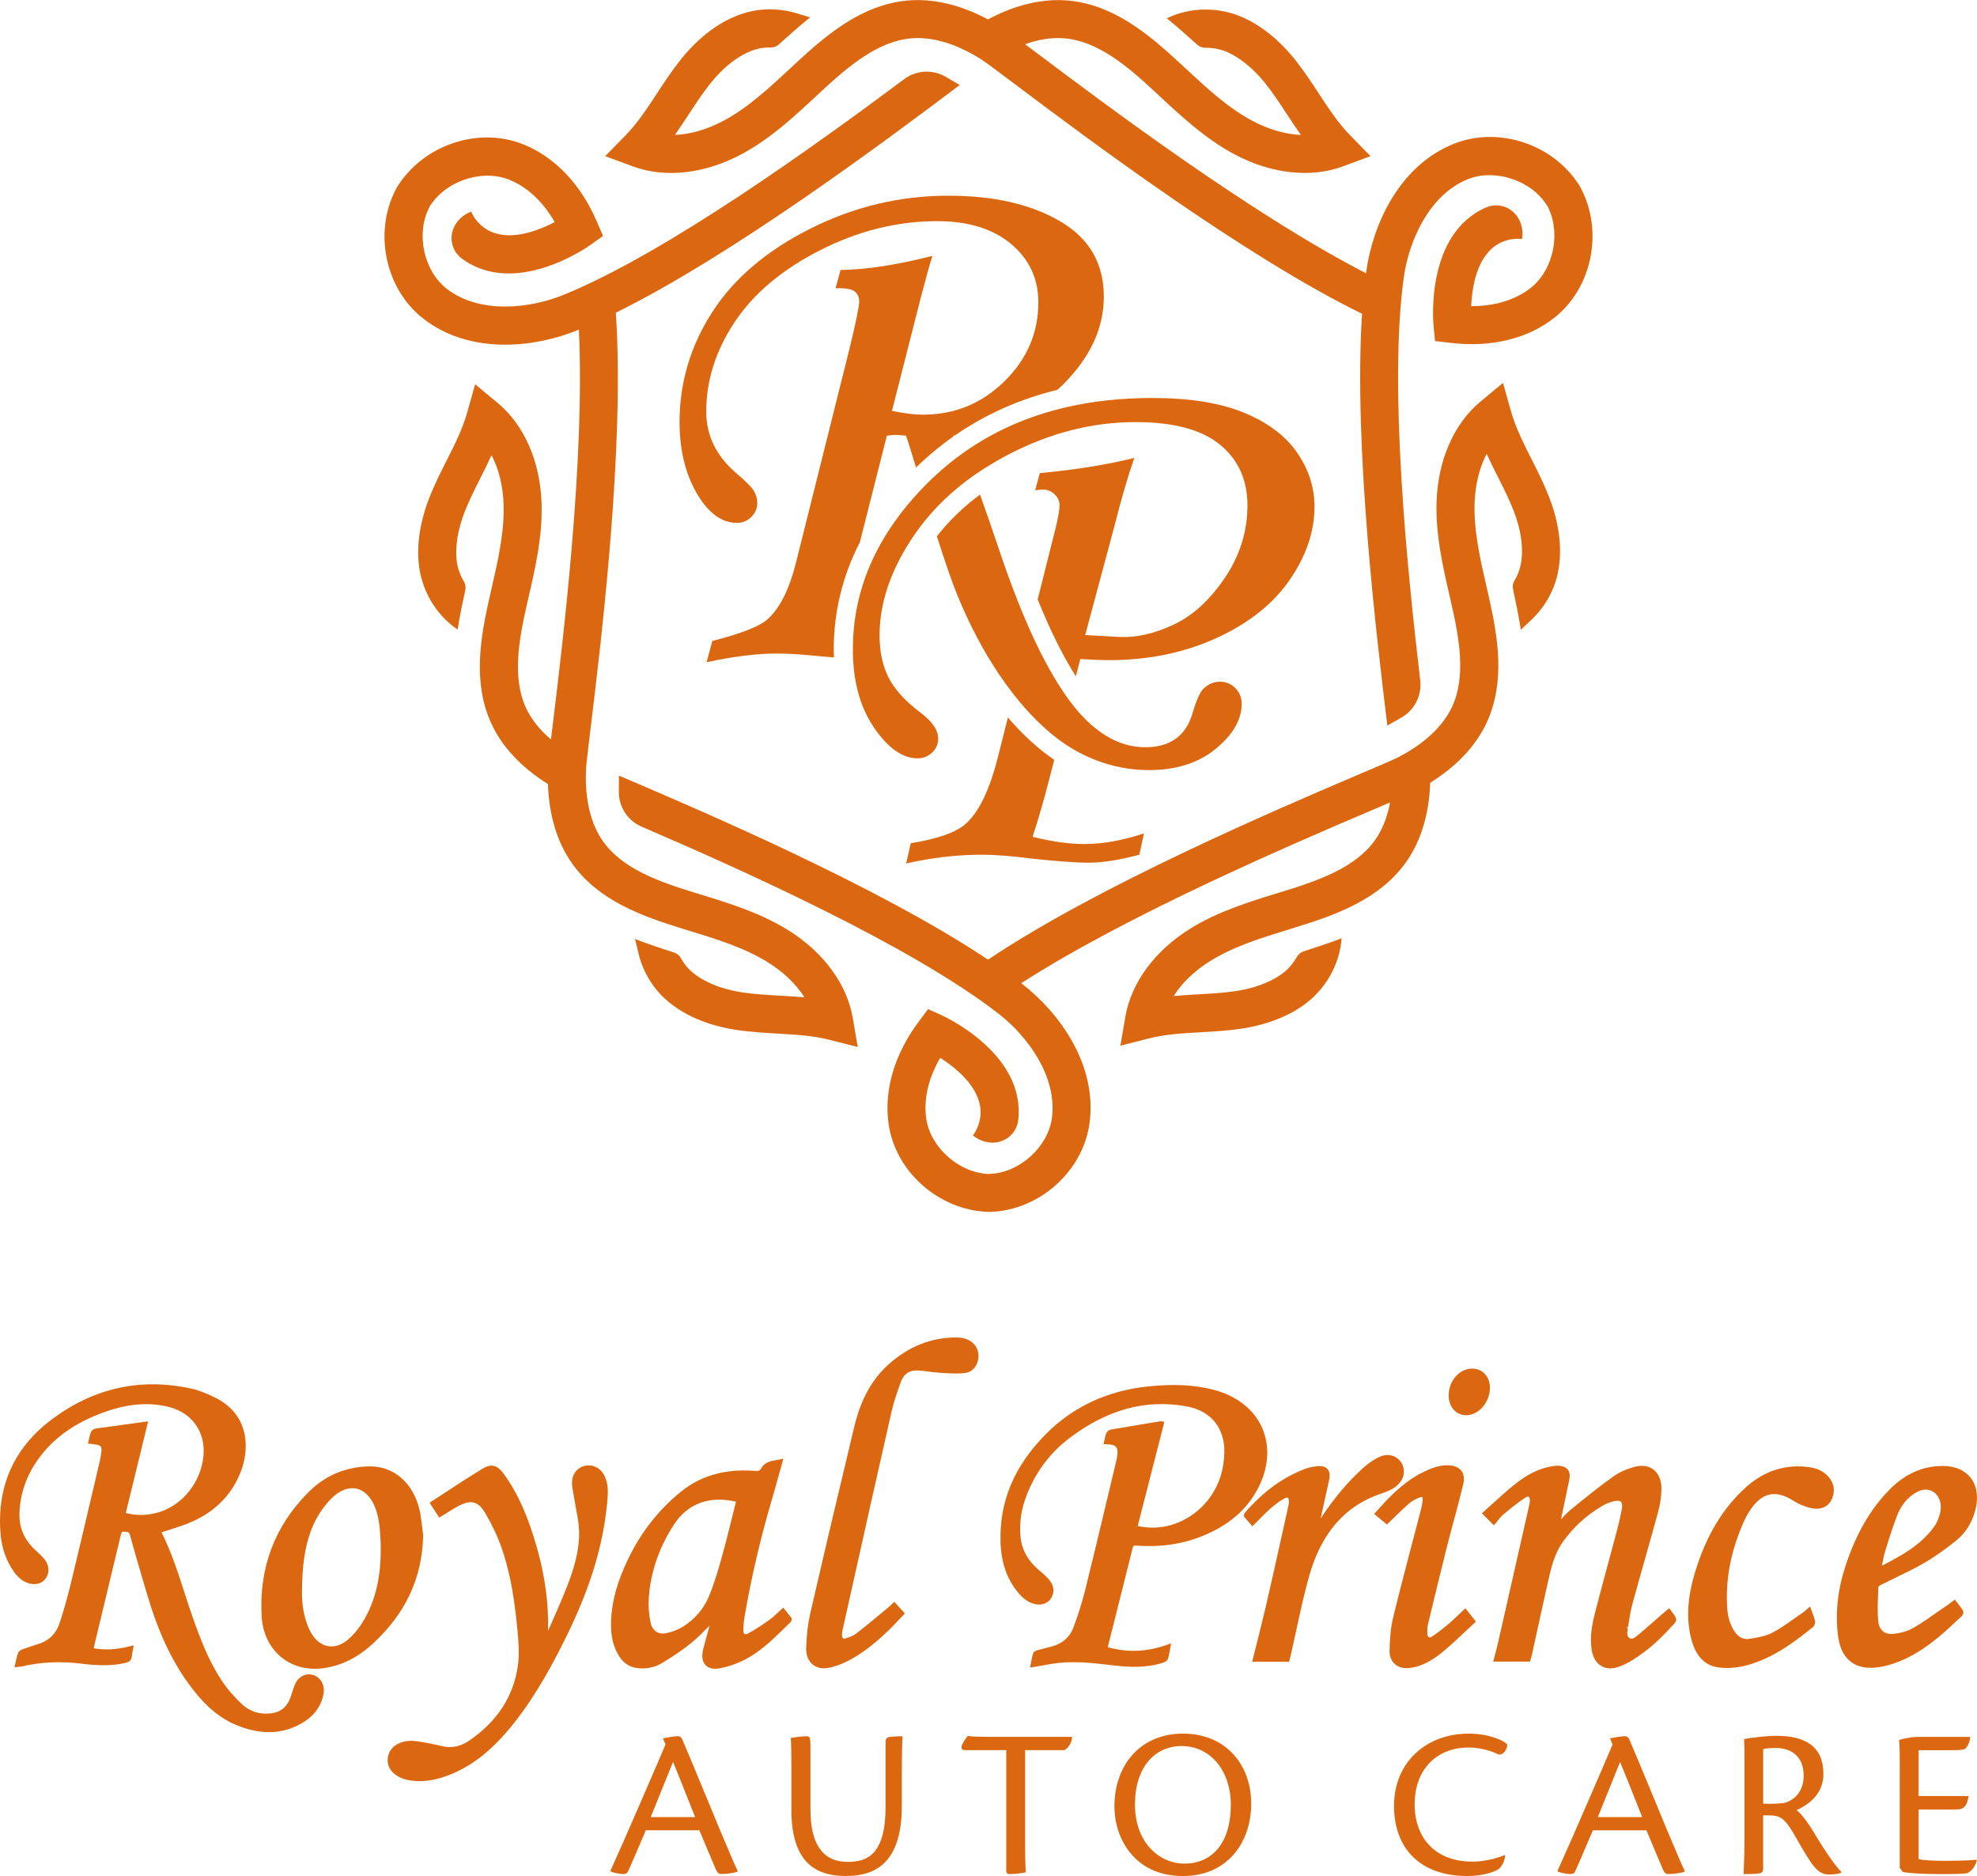
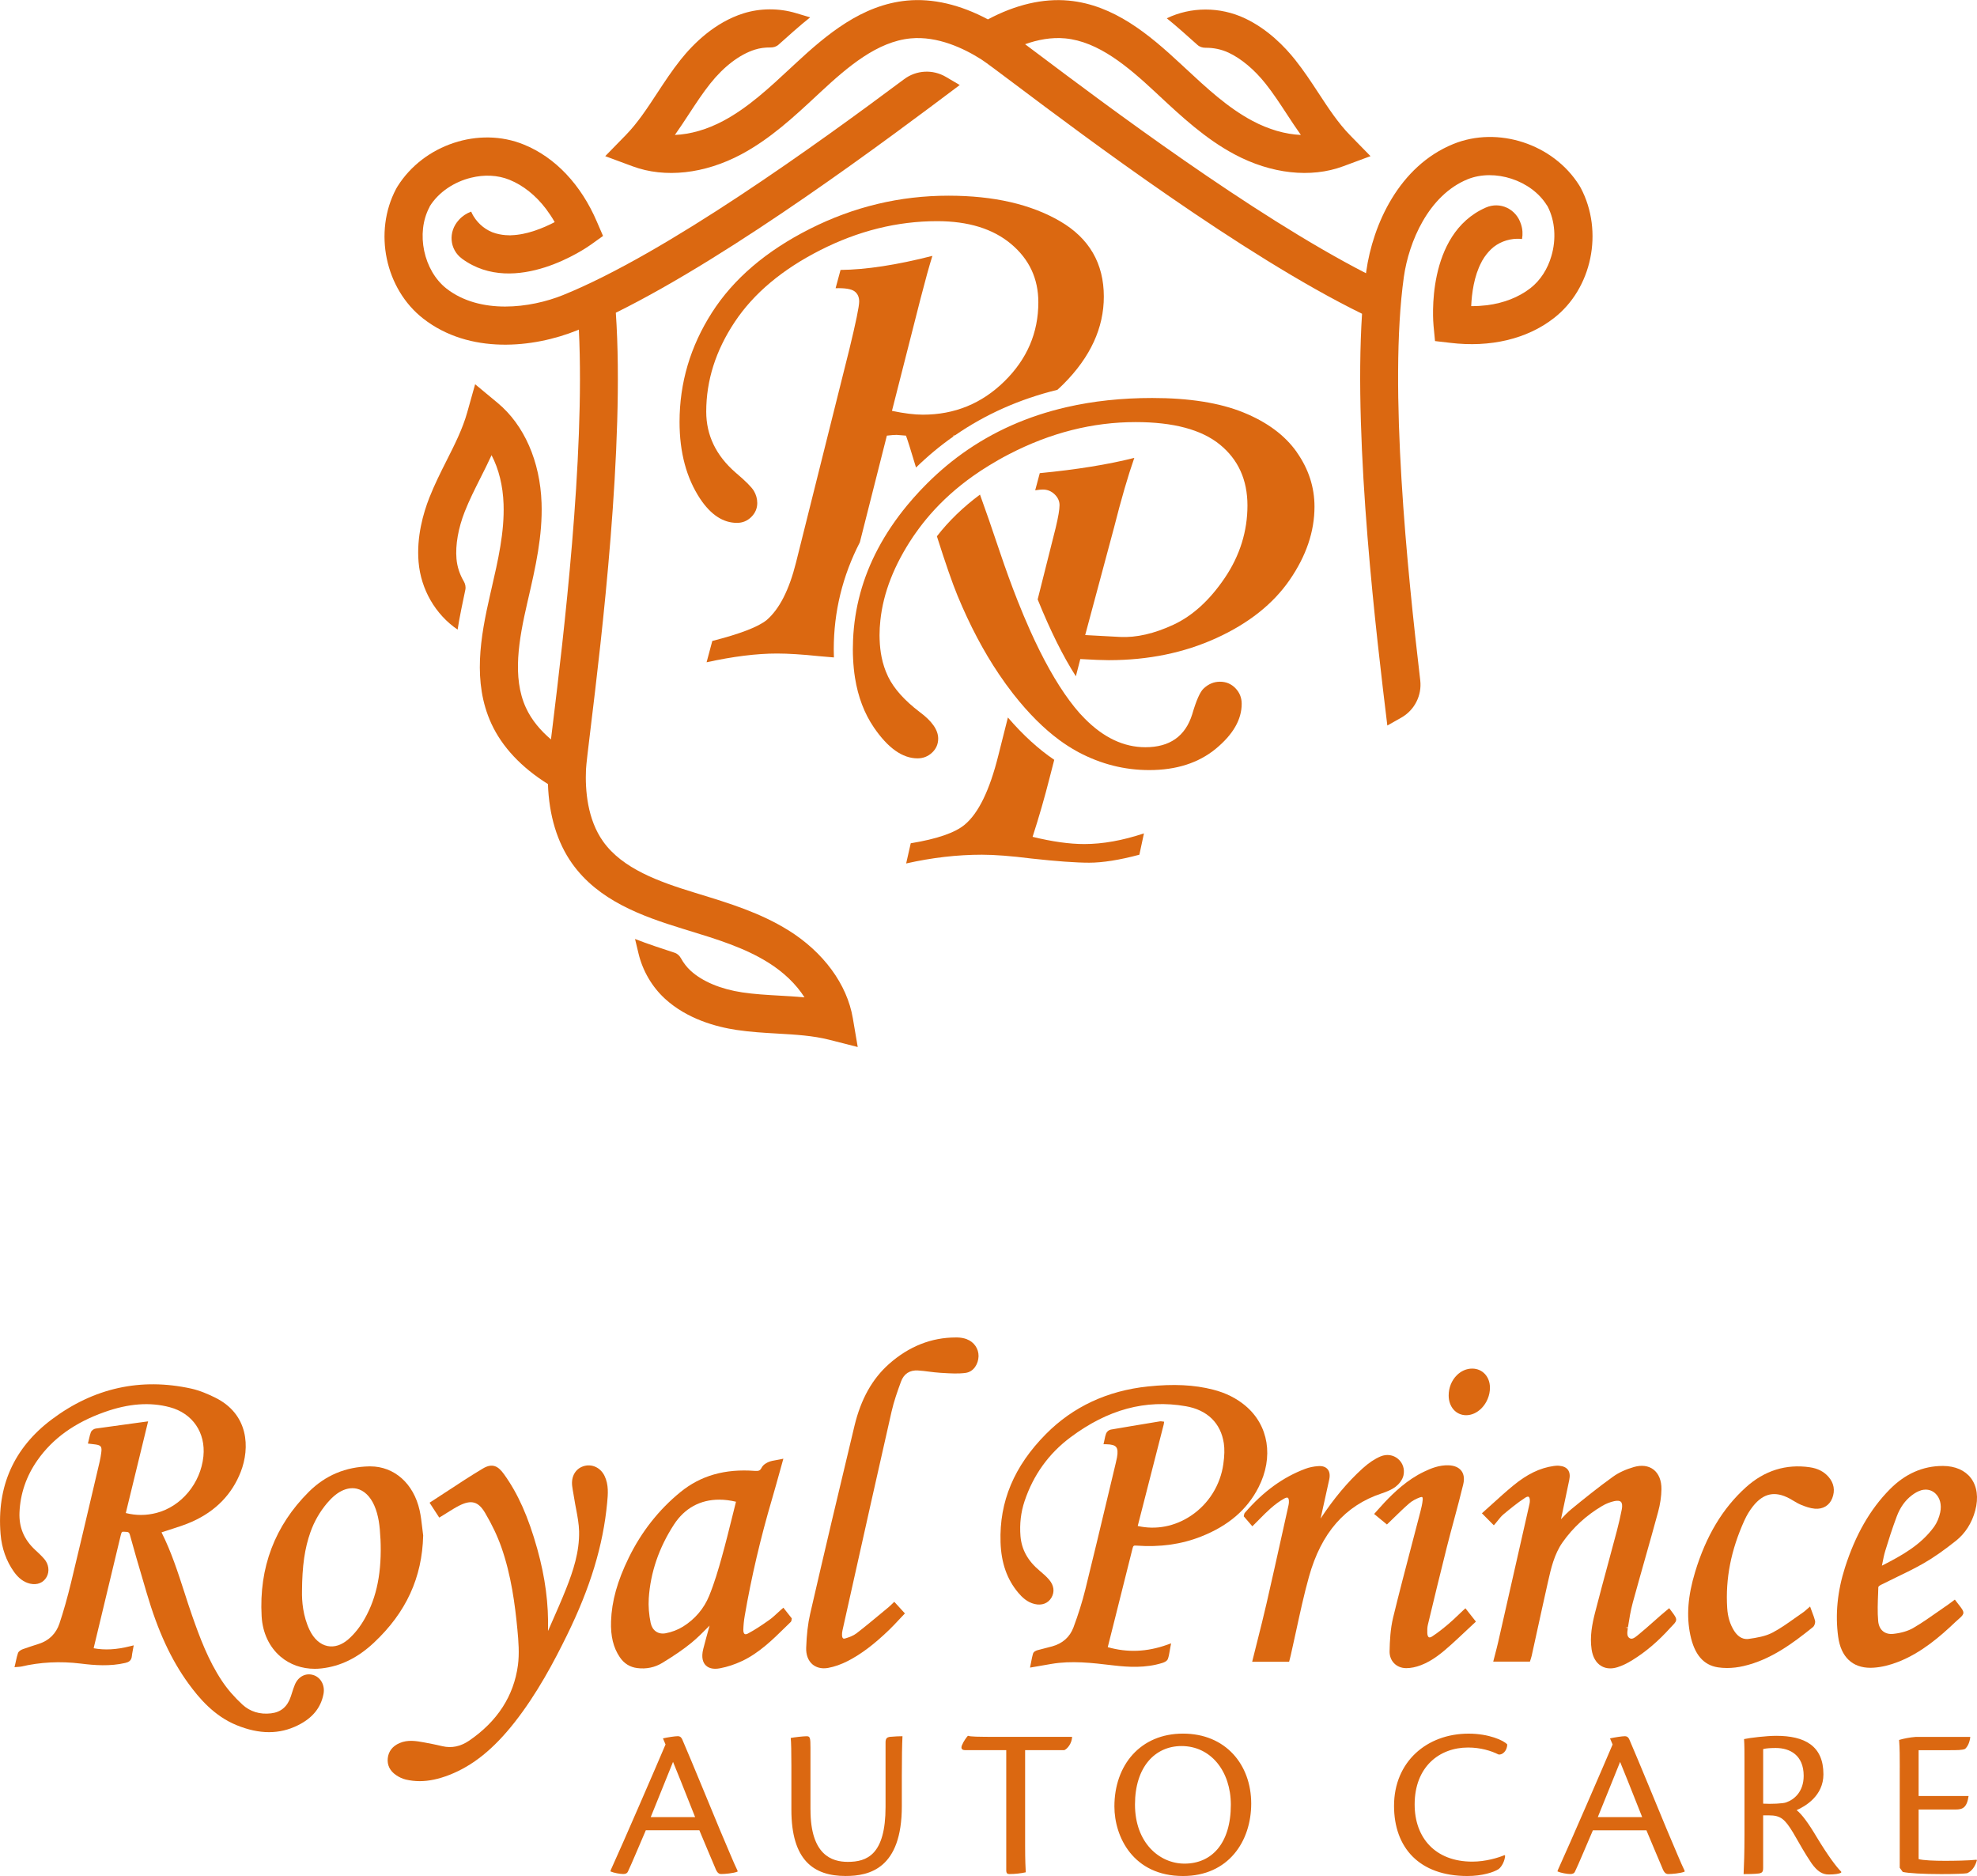
<svg xmlns="http://www.w3.org/2000/svg" id="Layer_2" data-name="Layer 2" width="752.02" height="713.51" viewBox="0 0 752.02 713.51">
  <g id="Layer_1-2" data-name="Layer 1">
    <g>
      <g>
        <g>
          <path d="m299.82,353.79c-10.64-6.63-22.44-10.24-33.85-13.74l-1.85-.57c-13.52-4.15-27.33-9.08-34.7-19.43-6.01-8.44-6.86-19.54-6.52-27.37.08-1.84.85-8.13,1.81-16.1,3.95-32.48,13.01-107.24,9.54-157.64,45.26-22.34,104.06-66.49,130.82-86.6l-5.25-3.09c-4.99-2.94-11.24-2.61-15.88.85-33.25,24.81-90.63,66.28-129.75,82.12-12.48,5.04-31.57,7.43-44.3-2.42-8.79-6.86-11.78-21.16-6.54-31l.17-.4c3.42-5.43,9.37-9.29,15.7-10.81,4.93-1.22,10.06-1.04,14.58.79,5.23,2.13,9.99,5.93,13.91,11.09,1.16,1.56,2.27,3.2,3.29,5.01-4.21,2.19-10.46,4.82-16.52,4.99-.31.05-.59.05-.84.01-1.73,0-3.42-.25-5.1-.72-3.48-.97-6.59-3.49-8.44-6.57-.33-.55-.62-1.11-.87-1.7-1.77.65-3.36,1.68-4.64,3.11l-.08.09c-4.07,4.43-3.58,11.18,1.27,14.73,20.24,14.81,47.63-4.4,48.87-5.29l4.74-3.39-2.31-5.34c-6-14.1-15.87-24.58-27.83-29.42-16.97-6.96-38.05-.04-48.06,15.95l-.51.88c-8.72,16.45-4.15,38.13,10.34,49.39,17.56,13.65,41.79,11.21,58.57,4.42.19-.08.4-.18.6-.26,2.4,48.85-6.07,118.57-9.83,149.47-.3,2.42-.55,4.54-.78,6.4-3.83-3.25-7.33-7.25-9.55-12.1-5.28-11.56-2.64-25.98.52-39.76l.43-1.87c2.68-11.64,5.45-23.68,5.02-36.21-.53-15.81-6.62-29.68-16.7-38.04l-8.57-7.11-3.01,10.72c-1.74,6.21-4.71,12.12-7.87,18.37-2.27,4.5-4.6,9.14-6.53,14.05-2.32,5.89-4.91,14.92-4.1,24.47.88,10.45,6.43,20,14.85,25.71.59-4.05,2.19-11.7,2.93-15.13.24-1.13-.02-2.26-.6-3.26-1.5-2.56-2.5-5.46-2.76-8.54-.45-5.28.67-11.65,3.15-17.96,1.69-4.28,3.78-8.44,5.99-12.84,1.42-2.82,2.86-5.67,4.2-8.61,2.74,5.24,4.34,11.63,4.57,18.65.36,10.64-2.08,21.25-4.67,32.48l-.43,1.88c-3.72,16.2-6.75,33.33.42,49.01,4.07,8.9,11.48,16.78,21.56,23.06.4,11.89,3.52,22.26,9.2,30.23,10,14.04,26.34,19.98,42.23,24.86l1.86.57c11.01,3.37,21.41,6.56,30.44,12.19,5.96,3.71,10.7,8.3,13.86,13.28-3.22-.3-6.41-.49-9.56-.66-4.92-.28-9.56-.55-14.12-1.23-8.21-1.23-15.18-4.16-19.63-8.24-1.46-1.34-2.7-2.95-3.68-4.73-.56-1-1.39-1.78-2.48-2.13-3.38-1.09-11.03-3.61-14.99-5.22l1.31,5.48c1.57,6.61,5.15,12.74,10.07,17.25,8.4,7.7,19.46,10.71,27.26,11.88,5.21.78,10.41,1.08,15.44,1.37,6.99.4,13.6.78,19.84,2.37l10.79,2.75-1.87-10.98c-2.2-12.91-11.16-25.11-24.59-33.48Z" style="fill: #db6811;" />
-           <path d="m582.6,174.72c-3.15-6.26-6.12-12.17-7.87-18.37l-3.01-10.72-8.57,7.11c-10.08,8.36-16.17,22.22-16.7,38.04-.42,12.53,2.35,24.56,5.03,36.19l.43,1.89c3.16,13.78,5.8,28.21.52,39.77-4.3,9.42-13.5,15.71-20.45,19.33-1.63.85-7.47,3.34-14.85,6.48-30.11,12.82-99.37,42.35-141.29,70.56-41.98-28.03-109.61-56.88-140.4-70l-.05,6.09c-.05,5.79,3.36,11.04,8.68,13.33,38.11,16.4,102.72,45.35,135.99,71.31,10.61,8.29,22.22,23.62,20.06,39.58-1.54,11.04-12.44,20.78-23.58,21.16l-.43.05c-6.41-.24-12.73-3.47-17.21-8.2-3.52-3.66-5.93-8.2-6.6-13.02-.77-5.59.14-11.62,2.65-17.6.77-1.78,1.64-3.57,2.7-5.35,4,2.55,9.4,6.65,12.58,11.81.19.24.34.48.43.72.87,1.49,1.49,3.08,1.93,4.77.9,3.5.27,7.45-1.47,10.6-.31.56-.66,1.09-1.04,1.6,1.45,1.2,3.14,2.07,5.02,2.46l.12.03c5.87,1.31,11.47-2.49,12.12-8.47,2.71-24.93-27.63-39.04-29.02-39.67l-5.3-2.41-3.47,4.68c-9.21,12.25-13.35,26.03-11.57,38.81,2.46,18.18,19,32.98,37.84,33.65h1.01c18.61-.67,35.1-15.47,37.6-33.65,3.04-22.03-11.18-41.8-25.45-52.93-.17-.13-.36-.26-.53-.39,41.11-26.51,105.72-54.03,134.36-66.22,2.25-.96,4.21-1.79,5.93-2.53-.9,4.94-2.62,9.98-5.7,14.32-7.37,10.35-21.18,15.27-34.7,19.43l-1.83.56c-11.42,3.5-23.23,7.12-33.87,13.75-13.43,8.37-22.39,20.57-24.59,33.48l-1.87,10.98,10.79-2.76c6.24-1.6,12.85-1.97,19.84-2.37,5.03-.29,10.22-.58,15.43-1.36,6.26-.94,15.38-3.21,23.25-8.68,8.61-5.99,14.1-15.57,14.84-25.71-3.8,1.51-11.23,3.95-14.56,5.03-1.1.36-1.95,1.15-2.52,2.15-1.47,2.58-3.47,4.89-6.02,6.66-4.35,3.03-10.43,5.25-17.13,6.25-4.55.68-9.2.95-14.11,1.23-3.15.18-6.34.36-9.56.66,3.17-4.99,7.91-9.57,13.86-13.28,9.04-5.63,19.45-8.82,30.46-12.2l1.84-.57c15.89-4.88,32.24-10.82,42.23-24.86,5.68-7.97,8.8-18.33,9.2-30.2,10.1-6.29,17.51-14.18,21.58-23.08,7.16-15.68,4.13-32.81.42-49.01l-.44-1.9c-2.58-11.22-5.02-21.82-4.66-32.46.24-7.01,1.84-13.41,4.57-18.65,1.35,2.94,2.79,5.79,4.21,8.61,2.22,4.4,4.31,8.55,5.99,12.84,3.04,7.72,3.99,15.22,2.68,21.12-.43,1.94-1.21,3.81-2.25,5.55-.59.98-.85,2.1-.61,3.21.74,3.47,2.39,11.36,2.98,15.59l4.09-3.87c4.94-4.67,8.46-10.83,9.91-17.35,2.47-11.12-.45-22.21-3.34-29.55-1.93-4.9-4.27-9.55-6.54-14.05Z" style="fill: #db6811;" />
          <path d="m601.25,71.4l-.51-.88c-9.89-15.78-30.95-22.66-47.94-15.74-20.6,8.39-30.61,30.58-33.11,48.51-.03.21-.05.43-.08.64-43.51-22.35-99.64-64.54-124.52-83.24-1.95-1.47-3.65-2.75-5.16-3.87,4.73-1.69,9.95-2.72,15.25-2.22,12.65,1.2,23.82,10.71,34.17,20.33l1.4,1.31c8.74,8.14,17.78,16.56,28.84,22.46,13.96,7.45,29.01,9.11,41.29,4.56l10.44-3.87-7.78-7.96c-4.51-4.61-8.14-10.14-11.98-16-2.76-4.21-5.62-8.56-8.9-12.68-3.94-4.96-10.47-11.72-19.14-15.79-9.49-4.46-20.53-4.43-29.69,0,3.21,2.54,9.04,7.75,11.64,10.1.86.78,1.97,1.12,3.12,1.11,2.97-.02,5.98.56,8.78,1.88,4.79,2.25,9.76,6.41,13.98,11.71,2.87,3.6,5.42,7.49,8.12,11.61,1.73,2.63,3.48,5.31,5.36,7.95-5.9-.25-12.24-2.06-18.43-5.36-9.4-5.01-17.36-12.43-25.8-20.28l-1.41-1.31c-12.17-11.32-25.49-22.51-42.65-24.14-9.74-.93-20.27,1.55-30.75,7.14-10.49-5.6-21.03-8.08-30.78-7.15-17.16,1.64-30.48,12.82-42.65,24.14l-1.43,1.33c-8.43,7.85-16.39,15.26-25.78,20.27-6.19,3.3-12.53,5.12-18.43,5.36,1.87-2.64,3.62-5.31,5.35-7.95,2.7-4.12,5.25-8.01,8.12-11.61,5.17-6.49,11.19-11.06,16.95-12.88,1.89-.6,3.91-.86,5.94-.83,1.14.02,2.24-.31,3.09-1.08,2.64-2.38,8.64-7.75,12.01-10.37l-5.4-1.61c-6.51-1.95-13.61-1.91-19.98.09-10.87,3.42-19.01,11.49-23.92,17.66-3.28,4.12-6.14,8.48-8.9,12.68-3.84,5.86-7.47,11.39-11.98,16l-7.78,7.97,10.44,3.87c12.28,4.55,27.33,2.89,41.29-4.55,11.06-5.9,20.09-14.31,28.83-22.45l1.42-1.32c10.36-9.63,21.53-19.13,34.18-20.34,10.31-.98,20.36,3.83,26.97,8.04,1.55.99,6.62,4.8,13.04,9.62,26.15,19.66,86.33,64.86,131.71,87.07-3.27,50.37,5.59,123.39,9.62,156.61l5.31-3c5.04-2.85,7.88-8.43,7.21-14.18-4.86-41.2-12.09-111.63-6.24-153.42,1.88-13.33,9.35-31.06,24.25-37.16,10.33-4.18,24.21.38,30.11,9.83l.26.35c3,5.67,3.36,12.76,1.51,19-1.41,4.88-4.13,9.23-7.97,12.23-4.46,3.46-10.13,5.68-16.56,6.5-1.93.22-3.91.36-5.98.34.21-4.74,1.06-11.47,3.94-16.8.11-.29.25-.53.41-.74.86-1.5,1.93-2.84,3.17-4.06,2.58-2.53,6.32-3.96,9.92-4.02.64-.01,1.27.02,1.9.1.32-1.86.23-3.75-.38-5.57l-.04-.12c-1.8-5.74-7.89-8.69-13.39-6.27-22.95,10.12-20,43.45-19.85,44.97l.56,5.8,5.79.67c15.21,1.85,29.22-1.45,39.39-9.38,14.51-11.22,19.06-32.94,10.22-49.6Z" style="fill: #db6811;" />
        </g>
        <g>
          <path d="m464.07,259.28c-2.32,0-4.39.86-6.23,2.59-1.35,1.25-2.8,4.51-4.34,9.8-2.61,8.35-8.54,12.53-17.81,12.53-8.23,0-15.92-3.65-23.1-10.92-.66-.66-1.31-1.35-1.96-2.07-1.27-1.44-2.54-3.02-3.8-4.72-5.1-6.87-10.13-15.83-15.07-26.87-1.57-3.51-3.13-7.23-4.69-11.17-2.25-5.7-4.49-11.84-6.71-18.43-3.14-9.35-5.67-16.65-7.59-21.91-6.39,4.74-11.87,10.03-16.39,15.86,3.26,10.28,5.89,17.86,7.9,22.71,4.63,11.17,9.87,21.1,15.74,29.79,1.73,2.56,3.5,5.02,5.33,7.36.08.1.16.2.24.3,5.67,7.21,11.46,12.98,17.37,17.34,2.13,1.57,4.28,2.95,6.44,4.15.29.16.58.32.86.48,8.54,4.53,17.5,6.79,26.87,6.79,10.33,0,18.78-2.71,25.34-8.11,6.56-5.41,9.85-11.11,9.85-17.1,0-2.32-.8-4.3-2.39-5.94-1.59-1.64-3.55-2.46-5.86-2.46Z" style="fill: #db6811;" />
          <path d="m327.09,206.2l10.26-40.51c1.62-.19,2.85-.29,3.71-.29l3.56.29c.62,1.65,1.89,5.7,3.82,12.13,4.48-4.37,9.24-8.33,14.27-11.85-.05-.09-.09-.18-.13-.27.23-.04.46-.08.69-.12,11.57-8.01,24.58-13.79,38.95-17.32.82-.74,1.62-1.49,2.39-2.26,10.18-10.24,15.27-21.3,15.27-33.18,0-12.65-5.56-22.21-16.66-28.68-11.11-6.47-25.26-9.71-42.45-9.71-18.45,0-36,4.2-52.66,12.6-16.66,8.4-29.1,19.03-37.31,31.87-8.21,12.85-12.31,26.71-12.31,41.58,0,11.59,2.62,21.35,7.86,29.26,4.07,6.08,8.73,9.13,13.98,9.13,2.13,0,3.95-.75,5.46-2.25,1.5-1.5,2.26-3.26,2.26-5.29,0-1.64-.44-3.19-1.3-4.64-.87-1.45-3.19-3.77-6.95-6.95-7.44-6.47-11.16-14.2-11.16-23.18,0-11.88,3.62-23.25,10.85-34.12,7.23-10.87,18.09-19.97,32.56-27.31,14.47-7.34,29.28-11.01,44.43-11.01,11.86,0,21.24,2.9,28.14,8.69,6.9,5.8,10.35,13.18,10.35,22.17,0,11.59-4.3,21.61-12.91,30.06-8.6,8.45-18.94,12.68-31.03,12.68-3.19,0-7.11-.48-11.74-1.45l10.88-42.73c1.84-7.14,3.34-12.55,4.5-16.22-13.57,3.47-25.22,5.25-34.94,5.35l-1.88,6.95c3.57-.1,5.96.29,7.16,1.16,1.2.87,1.81,2.17,1.81,3.91,0,1.84-1.25,7.92-3.76,18.25l-20.26,80.99c-2.61,10.43-6.32,17.72-11.15,21.88-3.19,2.61-10.09,5.27-20.7,7.97l-2.17,8.11c10.13-2.22,19.06-3.33,26.77-3.33,4.24,0,9.6.34,16.07,1.01,2,.18,3.86.34,5.59.48-.04-1.01-.06-2.02-.06-3.05,0-14.33,3.34-27.97,9.95-40.79Z" style="fill: #db6811;" />
          <path d="m493.27,171.95c-4.49-6.37-11.25-11.4-20.28-15.07-9.03-3.67-20.6-5.51-34.7-5.51-11.6,0-22.46,1.16-32.59,3.49-14.82,3.4-28.06,9.3-39.73,17.69-5.39,3.87-10.44,8.28-15.16,13.22-.4.41-.8.82-1.19,1.25-1.57,1.69-3.07,3.4-4.5,5.12-4.44,5.37-8.16,10.91-11.18,16.61-5.79,10.95-8.94,22.5-9.45,34.66-.05,1.19-.08,2.39-.08,3.59s.03,2.35.09,3.5c.12,2.53.36,4.97.73,7.3,1.16,7.26,3.55,13.56,7.19,18.89,5.34,7.82,10.87,11.74,16.59,11.74,2.13,0,3.98-.72,5.53-2.17,1.55-1.45,2.33-3.23,2.33-5.36,0-3.28-2.37-6.66-7.1-10.14-5.7-4.35-9.66-8.77-11.88-13.26-.08-.16-.15-.34-.23-.5-1.02-2.16-1.79-4.49-2.3-7.01-.43-2.11-.68-4.35-.76-6.7-.02-.54-.04-1.09-.04-1.64,0-1.9.11-3.81.32-5.72,1.11-10.5,5.27-21.13,12.49-31.87.32-.47.65-.94.98-1.4,1.69-2.4,3.51-4.72,5.46-6.96,4.65-5.33,10.05-10.19,16.21-14.57,1.97-1.4,4.02-2.75,6.15-4.05,2.44-1.5,4.96-2.94,7.6-4.3,15.73-8.16,31.79-12.24,48.19-12.24,14.38,0,25.06,2.85,32.06,8.55,6.99,5.7,10.49,13.43,10.49,23.18s-2.87,19.03-8.62,27.53c-5.75,8.5-12.27,14.44-19.56,17.82-7.29,3.38-14.03,4.93-20.21,4.64l-13.33-.72,10.95-40.8c2.77-10.94,5.35-19.81,7.73-26.59-9.96,2.52-21.94,4.46-35.96,5.81l-1.74,6.52c1.25-.19,2.22-.29,2.89-.29,1.74,0,3.23.6,4.49,1.81,1.25,1.21,1.88,2.59,1.88,4.13,0,1.64-.48,4.49-1.45,8.55l-6.87,27.3c4.8,11.87,9.65,21.63,14.53,29.24l1.69-6.56c4.91.29,8.52.43,10.83.43,15.01,0,28.66-2.8,40.93-8.4,12.27-5.6,21.56-12.97,27.86-22.09,6.3-9.13,9.46-18.42,9.46-27.89,0-7.44-2.25-14.34-6.74-20.72Z" style="fill: #db6811;" />
          <path d="m392.78,318.28c2.41-7.43,4.58-14.95,6.51-22.58l1.73-6.71c-6.03-4.08-11.93-9.47-17.63-16.1l-3.66,14.52c-3.28,13.14-7.53,21.88-12.74,26.22-3.67,3.09-10.52,5.46-20.56,7.1l-1.74,7.68c9.84-2.22,19.44-3.33,28.8-3.33,4.82,0,11.09.48,18.81,1.45,9.65,1.06,16.98,1.59,22,1.59s11.58-1.01,19.1-3.04l1.74-8.11c-8.1,2.7-15.67,4.06-22.7,4.06-5.59,0-12.15-.91-19.67-2.75Z" style="fill: #db6811;" />
        </g>
      </g>
      <g>
        <g>
          <path d="m367.78,509.35h0c-1.12-.41-2.38-.64-3.64-.66-.19,0-.39,0-.58,0-9.26,0-17.78,3.37-25.32,10.02-6.43,5.68-10.76,13.4-13.22,23.63-6.03,25.07-11.55,48.45-16.85,71.47-.85,3.68-1.34,7.91-1.51,12.93-.09,2.64.75,4.86,2.35,6.25,1.17,1,2.69,1.53,4.39,1.53.53,0,1.07-.05,1.62-.15,2.42-.44,5.02-1.36,7.54-2.66,5.1-2.64,9.94-6.3,15.69-11.84,1.26-1.22,2.47-2.51,3.68-3.81.56-.6,1.12-1.21,1.7-1.8l.58-.61-4.04-4.42-1.16,1.11c-.3.29-.57.57-.87.81l-3.01,2.5c-3.04,2.53-6.18,5.14-9.35,7.58-1.2.92-2.77,1.48-4.29,1.94-.35.1-.6.09-.78-.03-.24-.17-.4-.61-.42-1.18-.02-.58.03-1.22.17-1.83l3.12-13.98c5.15-23.1,10.31-46.21,15.56-69.29.88-3.88,2.25-7.74,3.58-11.37,1.08-2.97,3.32-4.46,6.52-4.24,1.36.08,2.72.25,4.07.43,1.42.18,2.88.36,4.34.45l1.18.07c2.77.17,5.65.34,8.44-.03,3.17-.42,4.89-3.51,4.95-6.35.06-2.85-1.73-5.45-4.46-6.45Z" style="fill: #db6811;" />
          <path d="m297.27,612.08c-.52.46-1.02.93-1.51,1.38-1.05.97-2.04,1.89-3.1,2.64-2.97,2.1-5.5,3.79-8.2,5.22-.29.15-.83.38-1.2.16-.33-.21-.53-.82-.51-1.59.04-1.72.22-3.51.53-5.32,2.51-14.64,6.03-29.68,10.47-44.72.87-2.96,1.69-5.93,2.54-8.98l1.69-6.07-1.45.3c-.45.09-.89.17-1.3.24-.97.17-1.88.32-2.76.67-.61.24-2.12.95-2.75,2.19-.57,1.11-1.07,1.36-2.6,1.24-11.32-.85-20.58,1.76-28.32,8.08-8.2,6.69-14.81,15.08-19.63,24.94-4.34,8.86-6.48,16.54-6.74,24.16-.19,5.69.87,10.04,3.34,13.69,1.61,2.39,3.85,3.78,6.64,4.13,3.39.44,6.67-.24,9.46-1.94,4.63-2.81,8.05-5.16,11.08-7.63,2.32-1.89,4.47-4.07,6.55-6.17.14-.14.28-.28.42-.42l-.11.39c-.78,2.8-1.57,5.62-2.29,8.45-.88,3.43-.03,5.25.84,6.18.64.68,1.77,1.4,3.71,1.4.54,0,1.14-.05,1.8-.18,2.78-.52,5.6-1.45,8.41-2.77,6.45-3.04,11.57-8.06,16.51-12.91l1.97-1.92c.29-.28.32-.62.36-.97l.07-.4-3.21-4.08-.71.63Zm-17.31-40.91c-.49,1.93-.97,3.85-1.44,5.77-1.24,4.99-2.52,10.14-3.92,15.15-1.34,4.85-2.86,10.01-4.85,14.88-1.97,4.83-5.4,8.87-9.94,11.69-1.97,1.22-4.34,2.13-6.69,2.55-2.81.49-5.01-1.06-5.62-3.97-.66-3.13-.91-6.35-.72-9.31.63-9.81,3.86-19.26,9.59-28.09,4.05-6.23,10.01-9.46,17.19-9.46,2.04,0,4.18.26,6.4.79Z" style="fill: #db6811;" />
          <path d="m221.93,557.66c-3.05.98-4.73,3.94-4.28,7.55.12,1,.3,2,.48,3,.11.62.23,1.25.32,1.87.2,1.29.44,2.57.69,3.85.53,2.8,1.08,5.7,1.14,8.51.16,7.82-2.27,15.1-4.93,21.81-1.73,4.36-3.66,8.74-5.53,12.97-.46,1.04-.92,2.07-1.37,3.11.29-10.18-1.05-20.39-4.07-31.2-3.43-12.26-7.34-21.04-12.68-28.45-2.1-2.92-4.27-4.39-8.03-2.14-4.67,2.79-9.32,5.84-13.82,8.8-1.88,1.24-3.78,2.48-5.69,3.71l-.76.49,3.68,5.66.75-.45c.78-.47,1.53-.95,2.27-1.41,1.56-.98,3.04-1.91,4.57-2.69,4.61-2.32,7.26-1.59,9.81,2.69,2.63,4.43,4.73,8.86,6.25,13.17,3.75,10.71,5.18,21.81,6.08,31.26.43,4.48.79,9.21.2,13.61-1.58,11.68-7.83,21.33-18.57,28.67-3.25,2.21-6.65,2.92-10.14,2.1-2.07-.49-4.28-.95-6.9-1.43-3.07-.56-6.25-1.13-9.44.25-2.63,1.14-4.17,3.12-4.46,5.74-.28,2.59.8,4.81,3.14,6.42,1.19.82,2.48,1.41,3.74,1.71,1.73.4,3.48.6,5.27.6,3.53,0,7.24-.79,11.33-2.39,8.91-3.49,16.75-9.81,24.7-19.9,8.67-11,15.21-23.47,19.94-33.11,8.95-18.23,13.82-34.29,15.34-50.53.3-3.17.64-6.76-.99-10.15-1.54-3.21-4.86-4.72-8.05-3.7Z" style="fill: #db6811;" />
          <path d="m160.61,581.04c-.25-2.19-.51-4.45-1-6.63-2.28-10.17-9.63-16.69-18.77-16.69-.11,0-.22,0-.33,0-8.99.16-16.74,3.41-23.03,9.67-12.95,12.89-18.99,28.82-17.96,47.33.35,6.28,2.92,11.75,7.24,15.4,3.55,3,8.08,4.59,12.96,4.59.86,0,1.73-.05,2.6-.15,7.26-.82,13.78-4.03,19.93-9.8,12.21-11.45,18.34-24.74,18.72-40.75-.14-.99-.25-1.98-.36-2.97Zm-15.88,4.18c.56,12.53-1.34,22.19-5.99,30.41-1.76,3.12-3.91,5.83-6.22,7.84-2.56,2.23-5.29,3.12-7.95,2.58-2.78-.57-5.19-2.73-6.8-6.08-2.54-5.31-2.98-11.02-2.89-14.88.06-9.5,1.02-16.21,3.23-22.42,1.43-4.01,3.56-7.72,6.34-11.01.92-1.09,1.89-2.06,2.88-2.88,2.18-1.81,4.51-2.76,6.71-2.76.57,0,1.14.06,1.69.19,2.76.65,5.12,2.92,6.64,6.38,1.63,3.73,2.12,7.74,2.34,12.61Z" style="fill: #db6811;" />
          <path d="m119.36,637.15c-2.91-1.03-5.86.44-7.17,3.52-.46,1.07-.81,2.2-1.15,3.28l-.4,1.24c-1.29,3.91-3.75,6.02-7.53,6.46-4.25.51-8-.66-10.9-3.33-3.09-2.85-5.72-5.89-7.81-9.04-5.16-7.74-8.43-16.52-11.34-24.85-1.03-2.94-1.99-5.9-2.94-8.87-2.46-7.6-5-15.46-8.68-22.74,1.05-.35,2.1-.69,3.14-1.02,2.89-.92,5.87-1.87,8.68-3.13,8.83-4,15-10.35,18.32-18.88,3.54-9.1,3.09-21.97-9.84-28.28-2.42-1.18-5.63-2.63-8.99-3.37-19.22-4.22-37.08-.27-53.09,11.74-14.39,10.81-20.94,25.48-19.44,43.61.45,5.39,2.16,10.2,5.07,14.31,1.78,2.5,3.79,3.98,6.15,4.53,2.73.62,5.09-.34,6.32-2.59,1.15-2.11.78-4.84-.93-6.81-1.03-1.19-2.18-2.26-3.3-3.3l-.18-.16c-4.23-3.94-6.17-8.58-5.94-14.2.3-7.17,2.6-13.87,6.84-19.9,5.83-8.3,14.18-14.29,25.51-18.31,9.17-3.26,17.3-3.85,24.82-1.84,8.68,2.32,13.7,9.66,12.79,18.69-1.04,10.22-8.38,19.07-17.86,21.52-3.92,1.01-7.75,1.02-11.66.04l8.49-34.87-5.44.74c-4.86.66-9.68,1.32-14.49,2-.68.1-1.55.65-1.85,1.41-.29.75-.47,1.51-.65,2.32-.07.32-.15.65-.23.98l-.25.99,1.79.21c.4.04.76.08,1.12.14,2.08.3,2.49.87,2.18,3.08-.13.96-.32,2.22-.61,3.45l-2.31,9.84c-2.81,11.97-5.62,23.95-8.51,35.9-1.44,5.96-2.91,11.15-4.49,15.87-1.27,3.79-3.96,6.45-7.8,7.68-2.02.65-4.04,1.3-6.05,2.01-.71.26-1.62.73-1.91,1.52-.34.95-.55,1.91-.77,2.94-.08.4-.17.8-.27,1.21l-.29,1.21,1.72-.14c.33-.02.57-.04.8-.09,7.27-1.71,14.88-2.09,22.62-1.15,5.43.68,11.24,1.1,17.01-.24,1.16-.27,2.37-.79,2.51-2.68.04-.53.15-1.06.26-1.66l.43-2.35-1.34.33c-5.27,1.32-9.6,1.55-13.88.78.03-.17.06-.33.09-.5l2.36-9.81c2.62-10.86,5.23-21.73,7.82-32.6.33-1.42.54-1.45,1.21-1.41l.48.03c1.14.05,1.52.07,1.83,1.23,1.52,5.59,3.19,11.24,4.8,16.7l1.59,5.42c4.23,14.39,9.27,25.31,15.87,34.37,4.02,5.52,9.73,12.3,18.25,15.8,4.35,1.78,8.45,2.68,12.35,2.68s7.48-.86,10.98-2.59c5.58-2.75,8.78-6.66,9.79-11.96.6-3.17-.96-6.15-3.71-7.12Z" style="fill: #db6811;" />
          <path d="m556.7,612.35c-.66.61-1.29,1.22-1.9,1.8-1.32,1.26-2.56,2.45-3.86,3.54-1.79,1.51-3.92,3.25-6.17,4.71-.53.35-.98.46-1.26.31-.33-.18-.56-.79-.59-1.6-.03-.98-.03-2.12.22-3.15,2.21-9.19,4.71-19.61,7.25-29.67.86-3.42,1.78-6.83,2.7-10.23,1.19-4.41,2.41-8.98,3.5-13.5.64-2.65-.03-4.27-.71-5.16-.99-1.3-2.68-2.02-4.88-2.09-3.54-.11-6.61,1.12-9.43,2.48-6.29,3.03-11.23,7.76-14.82,11.54-.78.82-1.53,1.66-2.31,2.54l-1.75,1.95,4.87,4,.58-.55c.79-.76,1.57-1.51,2.33-2.26,1.89-1.84,3.68-3.58,5.57-5.21,1.06-.92,2.45-1.7,4.12-2.31.44-.16.74-.15.83-.08s.23.36.18,1.03c-.14,1.54-.52,3.11-.87,4.47-1.09,4.22-2.2,8.43-3.3,12.64-2.38,9.08-4.85,18.46-7.1,27.74-1.03,4.27-1.25,8.84-1.33,12.75-.03,1.77.57,3.38,1.7,4.55,1.14,1.18,2.74,1.84,4.51,1.87.06,0,.12,0,.18,0,1.7,0,3.62-.39,5.57-1.14,4.5-1.72,8.17-4.84,11.56-7.89,2.04-1.84,4.05-3.73,6-5.57l3.32-3.1-3.99-5.07-.72.67Z" style="fill: #db6811;" />
          <path d="m688.45,558.06h0c-9.06-1.32-17.26,1.24-24.33,7.61-8.85,7.98-15.17,18.52-19.33,32.24-2.76,9.11-3.34,16.73-1.81,23.99,1.56,7.38,4.98,11.39,10.46,12.25,1.12.18,2.3.26,3.5.26,2.04,0,4.17-.25,6.29-.74,10.32-2.39,18.69-8.63,26.37-14.81.62-.5,1-1.68.8-2.49-.25-.99-.6-1.92-.98-2.91-.15-.4-.3-.8-.45-1.22l-.44-1.22-1.58,1.36c-.35.31-.66.59-1,.82-1.13.77-2.25,1.56-3.37,2.36-2.7,1.92-5.49,3.9-8.41,5.42-2.64,1.37-5.79,1.91-9.05,2.37-2.71.35-4.46-1.48-5.49-3.09-1.56-2.48-2.43-5.32-2.63-8.68-.7-11.19,1.45-22.09,6.56-33.34.88-1.94,2.01-3.8,3.27-5.38,3.94-4.94,8.33-5.87,13.85-2.93.51.27,1.02.58,1.52.88.91.54,1.86,1.11,2.87,1.53,1.66.68,3.44,1.32,5.27,1.48,3.05.26,5.53-1.2,6.62-3.99,1.15-2.95.65-5.76-1.43-8.13-1.76-2-4.07-3.19-7.06-3.63Z" style="fill: #db6811;" />
          <path d="m714.5,603.56c.06-.15.48-.53.96-.77,1.85-.94,3.72-1.84,5.58-2.74,3.55-1.71,7.23-3.49,10.72-5.49,3.75-2.15,7.64-4.87,12.25-8.54,3.54-2.81,6.07-6.78,7.33-11.48,1.31-4.87.72-9.27-1.65-12.38-2.24-2.94-5.97-4.57-10.52-4.6-.06,0-.12,0-.19,0-7.52,0-14.28,2.98-20.09,8.85-7.51,7.58-13.1,17.32-17.09,29.79-2.88,9-3.75,17.87-2.58,26.37,1.05,7.63,5.39,11.76,12.28,11.76.43,0,.87-.02,1.32-.05,2.94-.21,6.08-.96,9.34-2.25,8.7-3.43,15.82-9.57,21.64-15.12.59-.57,1.09-1,1.49-1.34,2.15-1.86,1.98-2.45.04-4.92-.33-.43-.73-.93-1.19-1.54l-.54-.72-1.35,1.01c-.41.31-.78.6-1.18.86-1.27.86-2.52,1.75-3.78,2.63-3.07,2.17-6.26,4.4-9.53,6.3-1.96,1.14-4.56,1.91-7.52,2.23-1.58.19-2.98-.17-3.99-1-1.04-.85-1.67-2.19-1.82-3.88-.31-3.46-.16-7.05-.02-10.52l.08-2.48Zm16.14-36.72c.64-.19,1.25-.28,1.85-.28,1.38,0,2.64.49,3.67,1.44,1.78,1.64,2.48,4.33,1.87,7.21-.42,2.02-1.27,4.01-2.32,5.46-5.08,6.98-12.21,10.91-19.86,14.82.06-.29.11-.57.17-.84.35-1.81.66-3.36,1.13-4.88,1.11-3.65,2.61-8.43,4.39-13.13,1.25-3.29,3.13-5.94,5.59-7.84,1.26-.97,2.44-1.62,3.5-1.93Z" style="fill: #db6811;" />
          <path d="m634.9,611.69l-1.51,1.26c-.59.5-1.15.96-1.7,1.44-.86.75-1.71,1.51-2.56,2.26-1.96,1.74-3.99,3.53-6.08,5.24-1.36,1.11-2.31,1.78-3.28,1.1-.97-.69-.84-2.01-.56-3.8l-.89-.14s0,0,0,0l.93-.13c.49-3.11,1-6.32,1.83-9.36,1.5-5.49,3.05-10.97,4.6-16.45,1.7-6.02,3.41-12.03,5.04-18.06.79-2.9,1.23-5.88,1.27-8.61.05-3.31-1.03-5.98-3.04-7.52-1.9-1.45-4.51-1.79-7.38-.97-3.16.91-5.85,2.15-7.98,3.68-5.59,4.01-10.89,8.29-15.83,12.33-1.42,1.16-2.68,2.48-3.99,3.87l.81-3.8c.79-3.71,1.57-7.42,2.34-11.13.35-1.68.18-2.95-.5-3.87-.67-.9-1.76-1.4-3.35-1.54-.73-.07-1.45.01-2,.08-5.28.72-10.25,3.13-15.64,7.6-2.62,2.17-5.19,4.49-7.67,6.74-1.12,1.01-2.24,2.02-3.36,3.02l-.71.63,4.54,4.58.64-.74c.32-.37.63-.76.94-1.15.66-.82,1.28-1.6,2-2.21,2.37-1.97,5.32-4.43,8.35-6.39.57-.37,1.07-.51,1.32-.35.26.15.53.74.44,1.88-.02.33-.09.66-.16.98l-1.53,6.77c-3.45,15.24-6.91,30.49-10.37,45.72-.32,1.41-.69,2.81-1.06,4.24l-.8,3.1h13.96l.35-1.11c.12-.36.23-.71.31-1.07l2.11-9.63c1.36-6.2,2.71-12.4,4.11-18.59,1.1-4.9,2.35-10.44,5.51-14.94,3.95-5.62,9.03-10.29,15.1-13.88,1.44-.85,3.03-1.48,4.59-1.82.84-.18,1.96-.28,2.53.27.48.47.6,1.5.33,2.88-.53,2.73-1.17,5.49-1.89,8.22-1.01,3.83-2.05,7.65-3.08,11.48-1.76,6.5-3.52,13-5.19,19.52-1.12,4.38-2.05,9.11-1.32,14.03.43,2.88,1.66,5.04,3.54,6.22,1.04.66,2.24.99,3.54.99.87,0,1.79-.15,2.74-.44,1.79-.55,3.68-1.45,5.76-2.75,5.1-3.16,9.82-7.19,14.44-12.33.37-.42.7-.74.96-1.01,1.8-1.83,1.48-2.42-.35-4.87l-1.11-1.5Z" style="fill: #db6811;" />
          <path d="m560.07,520.53s-.05,0-.08,0c-2.12,0-4.19.89-5.82,2.51-1.99,1.96-3.12,4.77-3.12,7.71,0,4.34,2.79,7.5,6.63,7.51h.03c2.06,0,4.11-.92,5.79-2.6,2.05-2.05,3.27-5,3.25-7.89-.01-4.16-2.83-7.2-6.69-7.24Z" style="fill: #db6811;" />
          <path d="m530.88,565.45c1.12-.85,2.58-2.49,2.98-4.3.53-2.4-.25-4.75-2.08-6.29-1.83-1.54-4.29-1.89-6.59-.95-2.22.92-4.53,2.46-6.88,4.59-5.7,5.17-10.94,11.42-15.98,19.07l.46-2.05c.95-4.25,1.91-8.51,2.82-12.77.37-1.72.16-3.05-.63-3.97-.75-.86-1.92-1.27-3.5-1.16-1.76.11-3.49.47-5,1.04-8.46,3.18-15.97,8.64-22.94,16.7-.23.25-.27.53-.34.91l-.1.44,3.27,3.8.69-.68c.68-.67,1.33-1.33,1.98-1.99,1.45-1.47,2.83-2.86,4.3-4.16,1.83-1.6,3.52-2.82,5.16-3.72.61-.34,1.14-.45,1.38-.29.23.15.46.67.4,1.72-.02.39-.07.79-.16,1.17l-2.3,10.36c-1.99,8.96-3.97,17.91-6.03,26.85-1.1,4.8-2.33,9.69-3.52,14.41-.56,2.24-1.13,4.49-1.69,6.75l-.27,1.11h14.05l.31-1.22c.11-.41.21-.8.3-1.19.71-3.12,1.39-6.25,2.07-9.38,1.47-6.78,2.98-13.79,4.87-20.55,4.67-16.69,13.71-27.06,27.66-31.7,1.72-.57,3.7-1.33,5.32-2.55Z" style="fill: #db6811;" />
          <path d="m473.71,534.63h0c-3.46-2.87-7.49-4.88-12.32-6.11-7.13-1.82-14.97-2.22-24.69-1.2-15.46,1.61-28.53,7.7-38.84,18.1-12.12,12.22-17.77,25.69-17.27,41.16.25,7.84,2.46,14.13,6.74,19.2,1.39,1.65,3.35,3.62,6.26,4.3,2.73.64,5.1-.27,6.37-2.45,1.27-2.2.96-4.6-.87-6.78-1.09-1.28-2.37-2.38-3.59-3.4-4.52-3.76-6.91-8.08-7.33-13.22-.37-4.61.15-9.08,1.56-13.29,3.32-9.93,9.19-18.1,17.46-24.27,14.21-10.61,28.54-14.49,43.84-11.83,8.2,1.41,13.34,6.42,14.49,14.11.32,2.16.27,4.65-.18,7.85-1.12,8.04-5.61,15.21-12.32,19.69-6.14,4.1-13.3,5.47-20.25,3.9l9.9-38.67.15-.99-1.01-.13c-.13-.02-.35-.04-.6,0l-2.6.43c-5.36.89-10.72,1.77-16.07,2.7-.74.13-1.53.79-1.8,1.5-.27.7-.42,1.43-.56,2.14-.05.28-.11.56-.18.84l-.25,1.08,1.11.02c1.95.03,3.13.37,3.7,1.07.58.71.69,1.98.32,3.98-.13.73-.3,1.45-.48,2.17l-3.06,12.81c-2.76,11.57-5.61,23.53-8.52,35.27-1.15,4.63-2.67,9.48-4.52,14.42-1.35,3.58-4.12,6.05-8.03,7.14-.91.25-1.82.48-2.73.71-.96.24-1.92.48-2.87.75-.54.15-1.49.53-1.73,1.32-.28.93-.46,1.86-.65,2.86l-.49,2.45,8.11-1.4c7.69-1.33,15.53-.4,23.11.5l.53.06c5.59.66,12.17,1.08,18.62-.95.79-.25,1.8-.72,2.1-1.58.31-.91.47-1.83.65-2.89.07-.45.16-.92.25-1.42l.3-1.55-1.49.53c-7.69,2.75-15.09,3.05-22.61.92l2.48-9.85c2.32-9.18,4.63-18.37,6.91-27.56.29-1.2.49-1.29,1.46-1.21,9.08.65,17.16-.48,24.71-3.47,10.34-4.1,17.47-10.22,21.79-18.7,5.84-11.45,3.87-23.64-5.02-31.05Z" style="fill: #db6811;" />
        </g>
        <path d="m245.65,696.15c-2.86,6.61-5.38,12.73-6.77,15.62-.25.66-.82.99-1.79.99-1.22,0-3.59-.41-4.89-.99l.08-.41c4.65-10.17,18.19-41.5,20.88-47.87l-.98-2.32c1.79-.41,4.57-.83,5.63-.83.98,0,1.47.58,1.79,1.41,3.75,8.68,10.93,26.29,14.11,33.9,3.34,7.77,5.38,12.9,6.85,15.87v.33c-1.63.66-4.89.91-6.2.91-.98,0-1.63-.5-2.37-2.48-1.88-4.3-3.18-7.61-5.96-14.14h-20.39Zm18.76-5.04c-4.41-11.24-7.26-18.19-8.4-21-2.69,6.61-5.3,13.23-8.48,21h16.89Zm43.89-2.81c0,17.2,8.08,19.84,14.19,19.84,7.26,0,14.36-2.65,14.36-20.92v-24.55c0-1.57.65-1.9,1.55-2.07,1.63-.17,3.92-.25,4.89-.25-.16,3.22-.25,8.1-.25,14.96v11.66c0,23.73-12.32,26.54-21.37,26.54-12.24,0-20.64-6.04-20.64-25.21v-16.7c0-5.54-.08-8.93-.25-10.58,1.14-.25,4.73-.66,6.04-.66s1.47.5,1.47,4.46v23.48Zm74.48-22.65h-15.58c-1.22,0-1.79-.5-1.31-1.82.73-1.74,1.71-2.98,2.28-3.64,1.14.33,3.02.41,12.15.41h27.49c-.08,2.48-1.79,4.55-2.94,5.04h-14.93v36.38c0,5.7.16,8.43.24,10.09-1.79.41-4.16.66-6.2.66-.82,0-1.22-.25-1.22-1.49v-45.63Zm93.16,20.34c0,14.3-8.65,27.53-25.94,27.53-18.93,0-26.1-14.88-26.1-26.46,0-15.71,9.87-27.7,26.1-27.7s25.94,11.82,25.94,26.62Zm-44.21.33c0,14.55,9.3,22.49,18.84,22.49,10.28,0,17.62-7.61,17.62-22.4,0-12.73-7.59-22.32-18.76-22.32-10.12,0-17.7,8.02-17.7,22.24Zm140.8,19.51c-.16,1.9-1.14,3.97-2.45,5.04-1.88,1.24-6.36,2.65-11.91,2.65-18.35,0-27.9-10.83-27.9-26.7,0-16.7,12.4-27.45,28.39-27.45,7.59,0,13.38,2.56,14.68,4.13-.08,2.4-1.79,4.05-3.34,3.8-2.77-1.41-6.85-2.65-11.58-2.65-10.93,0-20.31,7.36-20.31,21.66,0,12.57,7.75,21.74,21.94,21.74,5.06,0,9.95-1.49,12.24-2.48l.25.25Zm33.37-9.67c-2.86,6.61-5.38,12.73-6.77,15.62-.25.66-.82.99-1.79.99-1.22,0-3.59-.41-4.89-.99l.08-.41c4.65-10.17,18.19-41.5,20.88-47.87l-.98-2.32c1.79-.41,4.57-.83,5.63-.83.98,0,1.47.58,1.79,1.41,3.75,8.68,10.93,26.29,14.11,33.9,3.34,7.77,5.38,12.9,6.85,15.87v.33c-1.63.66-4.89.91-6.2.91-.98,0-1.63-.5-2.37-2.48-1.88-4.3-3.18-7.61-5.96-14.14h-20.39Zm18.76-5.04c-4.41-11.24-7.26-18.19-8.4-21-2.69,6.61-5.3,13.23-8.48,21h16.89Zm46.01,19.35c0,1.49-.41,1.82-1.47,2.07-1.88.25-4.89.25-5.96.25.16-3.31.33-8.18.33-15.05v-27.7c0-4.05,0-6.04-.16-8.6,2.28-.5,8.57-1.24,12.24-1.24,10.85,0,17.95,3.8,17.95,14.63,0,8.18-6.85,12.15-10.2,13.64,1.96,1.49,4.57,5.04,7.75,10.42,4.16,6.86,7.42,11.24,9.22,12.98v.33c-.65.5-2.61.74-4.73.74-2.45,0-4.32-1.16-6.53-4.22-2.77-4.13-4-6.45-7.02-11.66-3.18-5.21-4.73-6.61-9.22-6.61h-2.2v20.01Zm0-24.47c2.94.17,7.67,0,8.81-.5,3.1-1.07,6.61-4.13,6.61-10.09,0-7.85-5.22-10.58-10.6-10.58-1.71,0-3.59.08-4.81.41v20.75Zm51.97-13.81c0-3.89,0-7.28-.25-10.42,1.63-.5,4.08-.99,6.36-1.16h20.72c-.25,2.15-.98,3.64-1.96,4.55-1.06.5-2.86.5-6.44.5h-11.26v17.44h19.01c-.65,4.46-2.28,5.13-4.98,5.13h-14.03v18.85c1.71.5,6.04.66,9.95.66,3.67,0,8.89-.08,12.07-.41l.16.17c-.65,2.4-1.96,4.22-3.75,4.96-1.06.17-4.16.33-9.87.33-6.77,0-12.56-.33-14.6-.83l-1.14-1.57v-38.19Z" style="fill: #db6811;" />
      </g>
    </g>
  </g>
</svg>